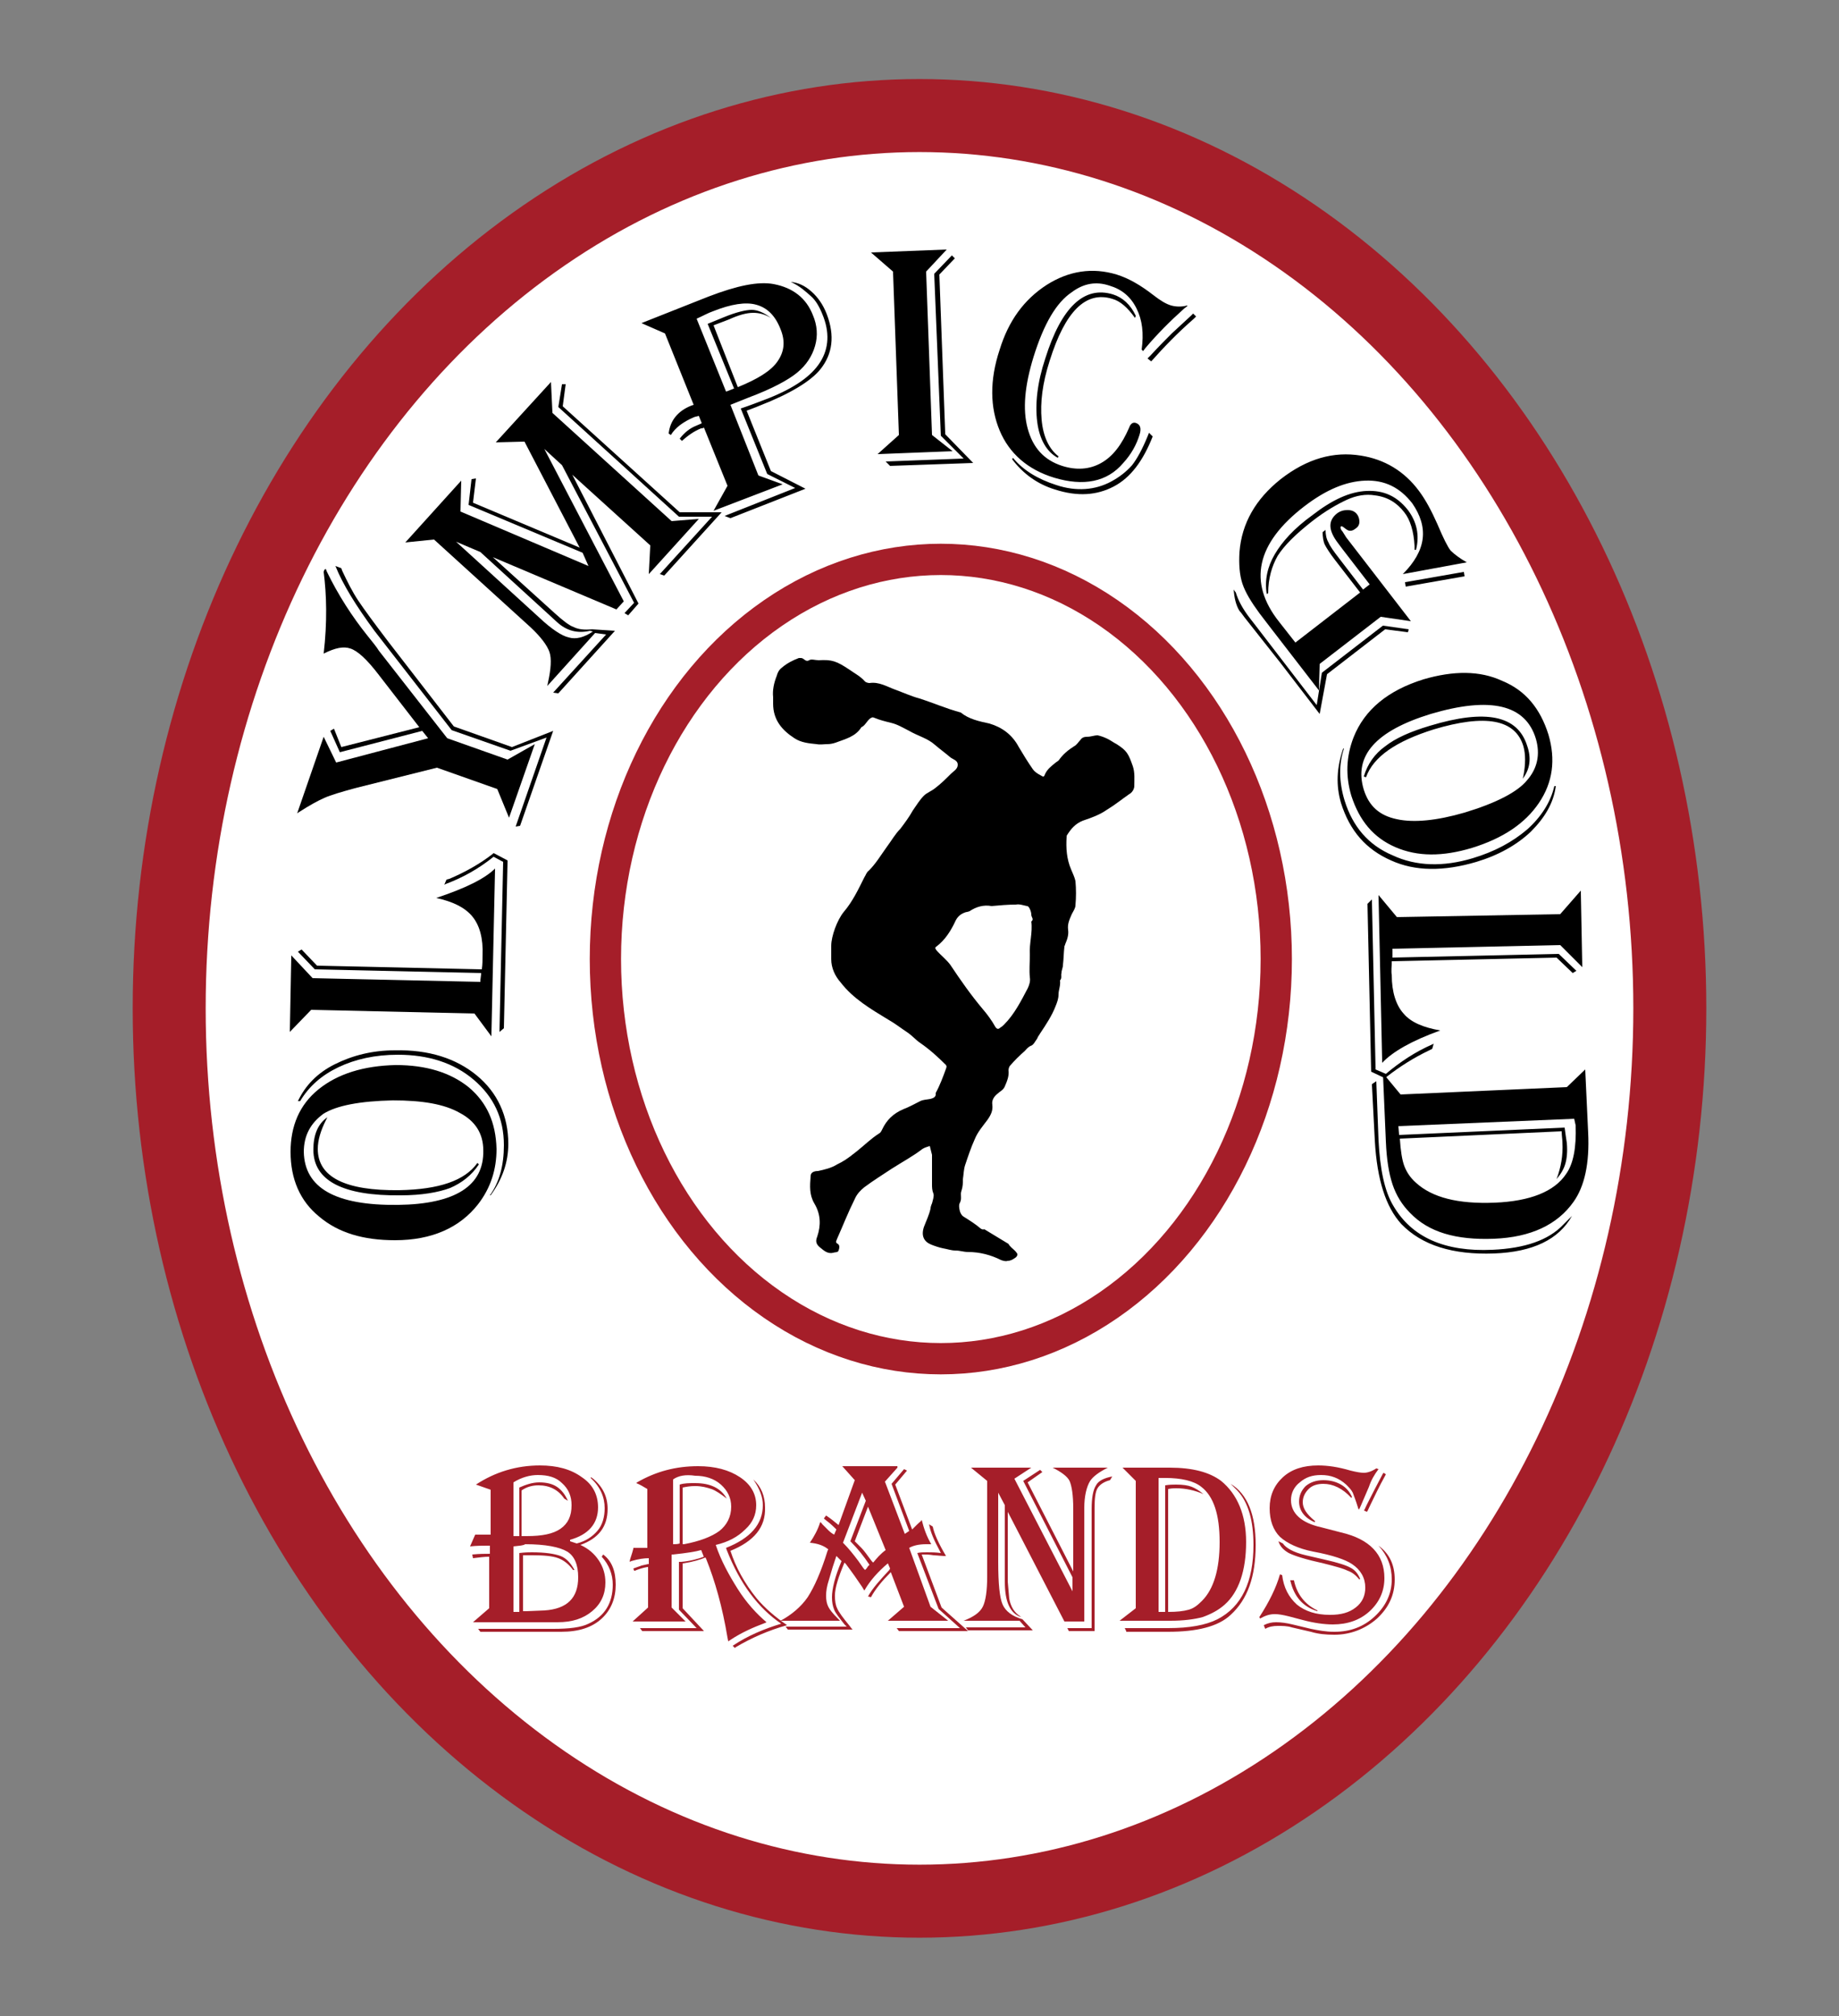
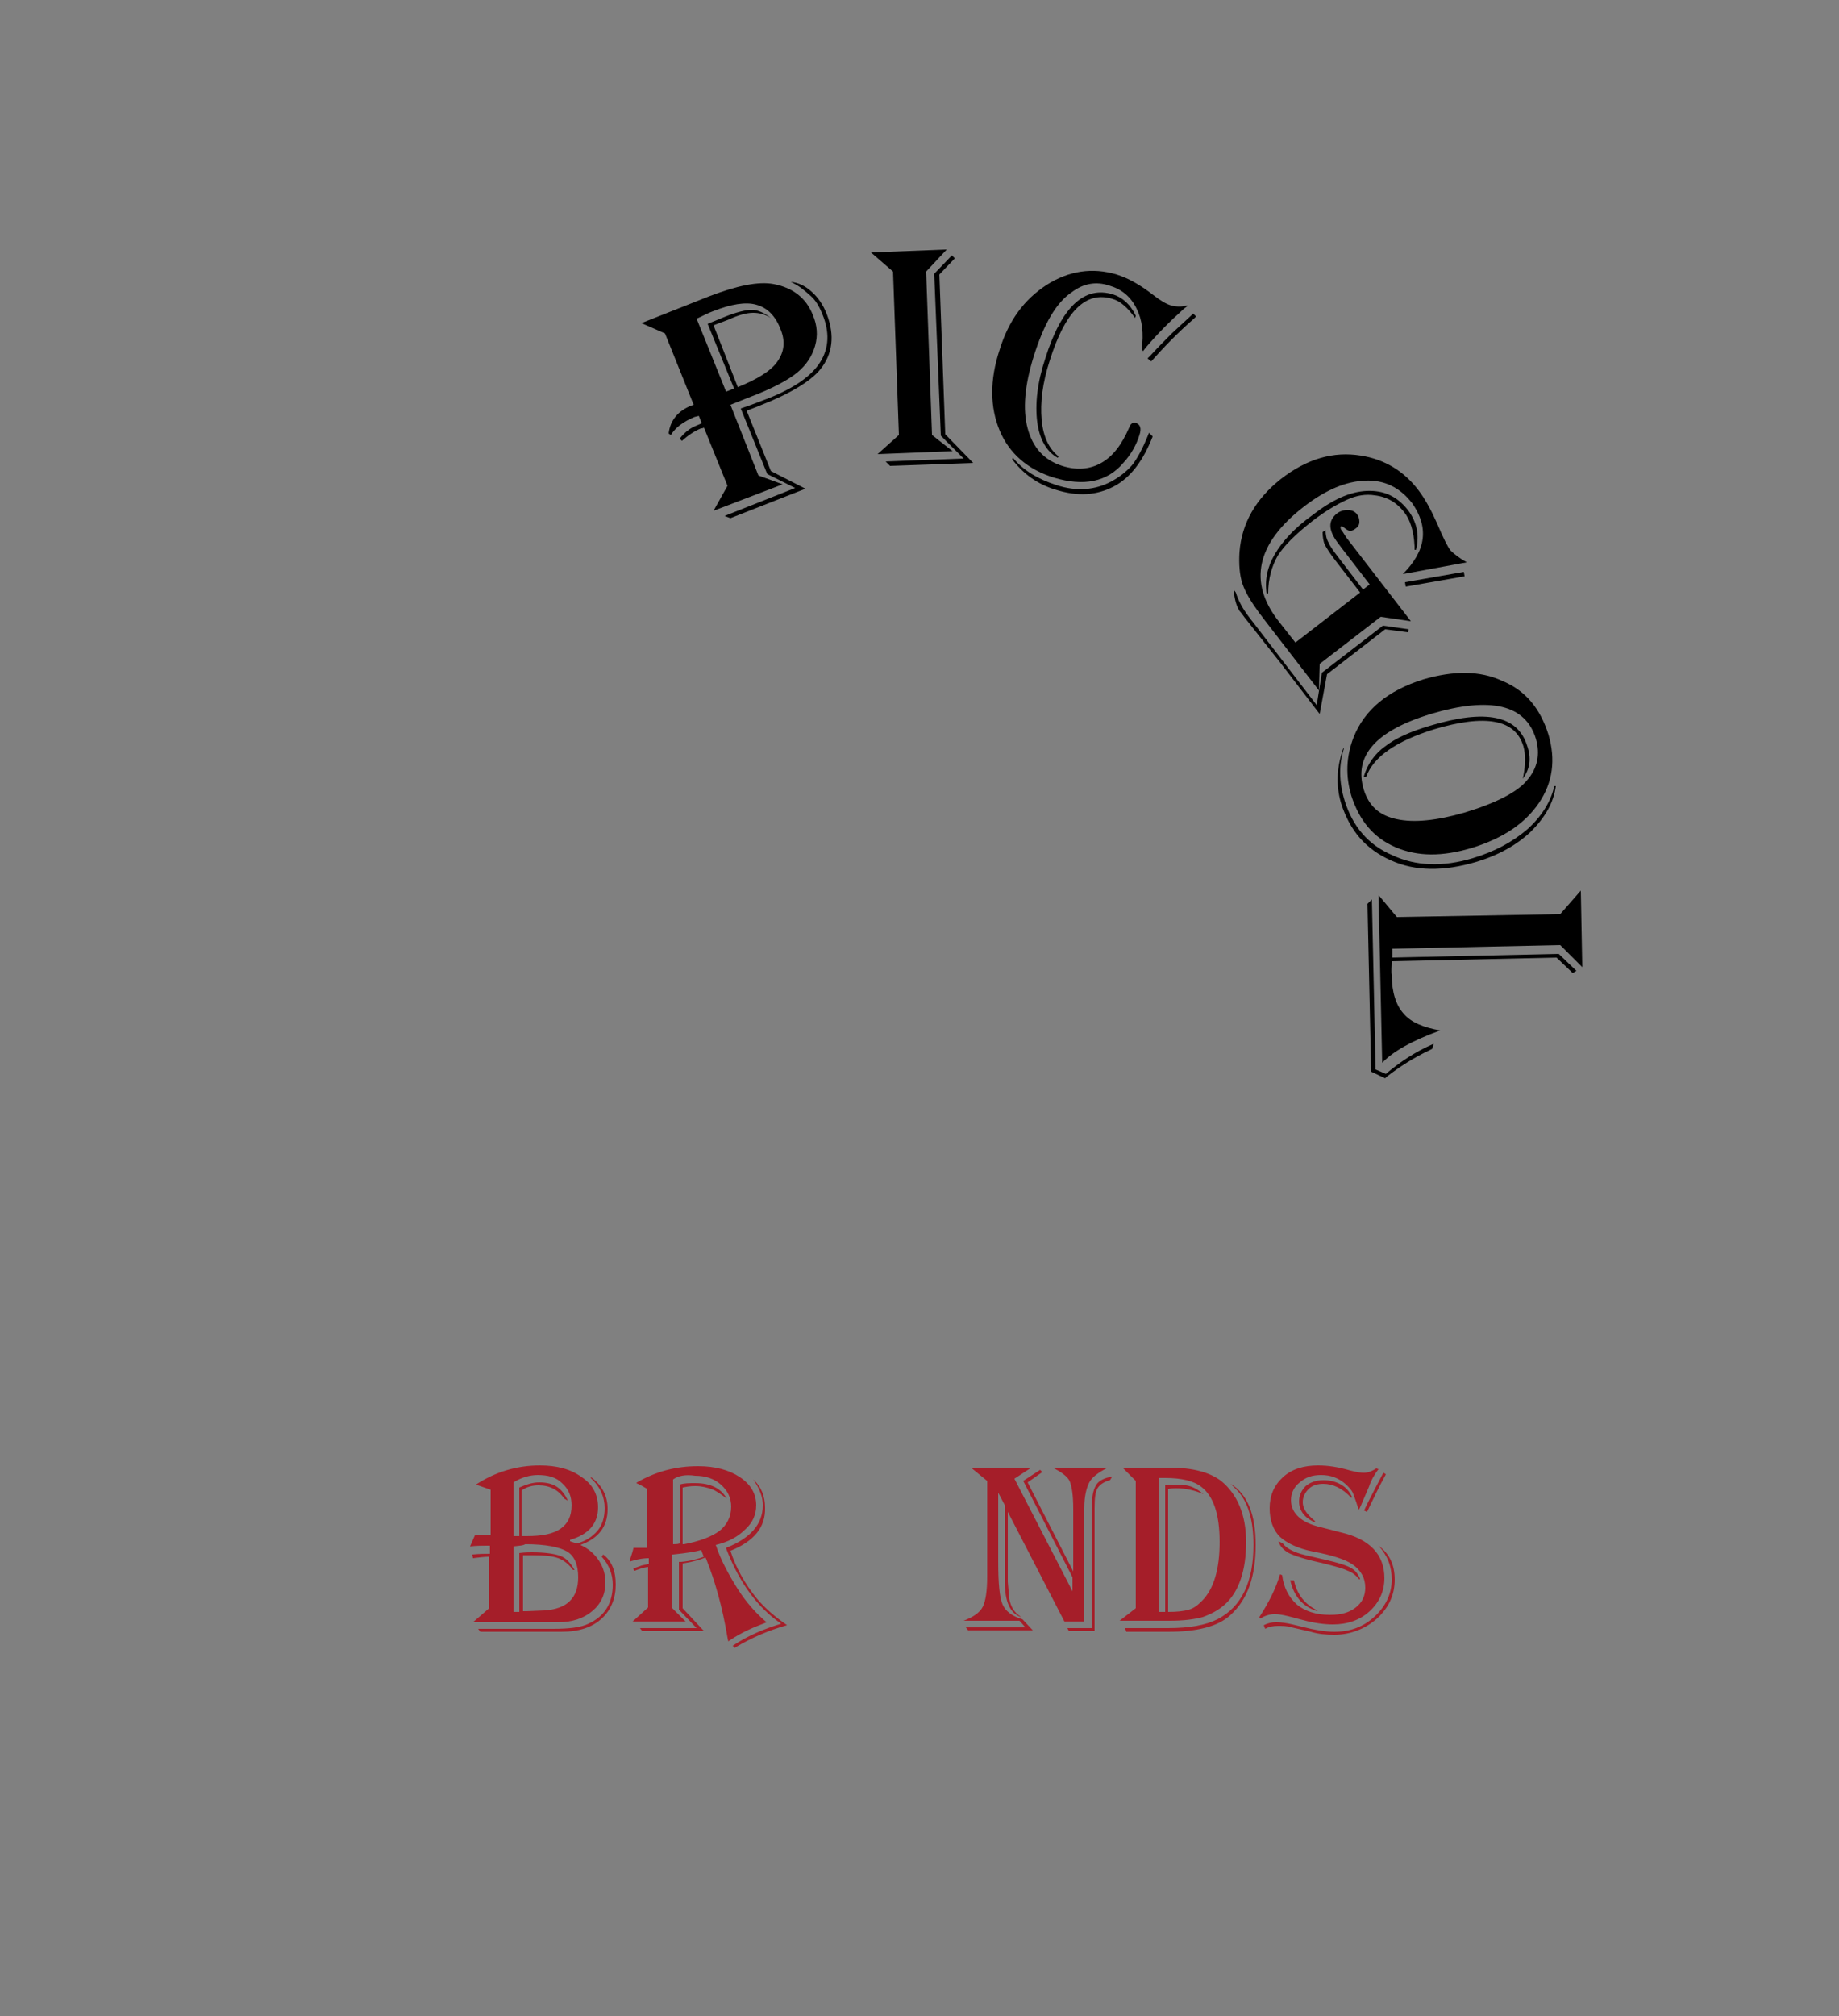
<svg xmlns="http://www.w3.org/2000/svg" id="Layer_1" viewBox="0 0 250 273.9">
  <rect x="0" y="0" width="250" height="273.9" fill="#808080" stroke="none" />
  <style>
    .st0{fill:#FFFFFF;stroke:#A51E29;stroke-width:9.921;stroke-miterlimit:10;} .st1{fill:#A51E29;} .st2{fill:none;stroke:#A51E29;stroke-width:4.252;stroke-miterlimit:10;}
  </style>
-   <ellipse cx="125" cy="137" class="st0" rx="102" ry="121.3" />
  <path d="M64.7 201.7c2.6-1.7 5.5-2.6 8.7-2.6 2.3 0 4.2.5 5.7 1.6 1.5 1 2.2 2.4 2.2 4.1 0 2.2-1.3 3.7-3.8 4.4v.2l.9.3c1.2-.3 2.1-.9 2.8-1.7s1-1.9 1-3.1c0-1.5-.6-2.9-1.9-4.1v-.1l.2.1c1.4 1.1 2.1 2.5 2.1 4.2 0 2.4-1.2 4-3.7 4.9 1.1.5 1.9 1.2 2.5 2.1s.9 1.9.9 3c0 1.6-.6 2.9-1.8 3.9-1.2 1-2.7 1.5-4.7 1.5H64.3l2.2-1.9v-7c-.6 0-1.4.1-2.2.2l-.1-.5c1-.1 1.8-.1 2.4-.1V210h-.4c-.6 0-1.4 0-2.3.1l.7-1.6h2.1v-6.1l-2-.7zm17.3 9.5c1.2.9 1.7 2.3 1.7 4.1 0 1.8-.6 3.4-1.9 4.6-1.3 1.2-3.1 1.8-5.5 1.8h-11l-.3-.4h10.2c2.2 0 3.8-.2 4.8-.7 2.2-1 3.3-2.8 3.3-5.3 0-1.4-.5-2.7-1.5-3.8l.2-.3zm-12.2-9.8v7.3h.8v-6.6c.9-.4 1.8-.7 2.7-.7 1 0 1.8.2 2.4.6s1.1 1 1.5 1.9l-.5-.3c-.8-1.2-2-1.8-3.5-1.8-.8 0-1.6.2-2.3.7v6.2h.7c2.1 0 3.6-.3 4.6-1 1-.7 1.5-1.7 1.5-3.2 0-1.2-.4-2.2-1.3-3-.8-.8-1.9-1.1-3.3-1.1-1 0-2.2.3-3.3 1zm0 8.7v8.9h.8v-8c.8-.1 1.3-.1 1.7-.1 1.8 0 3.1.2 3.9.5.8.3 1.4 1 1.9 1.9h-.2c-.5-.7-1.2-1.3-2-1.6-.8-.3-2-.4-3.5-.4h-1.3v7.6h.5l2.4-.1c3.1-.2 4.6-1.7 4.6-4.5 0-1.7-.5-2.9-1.5-3.5-1-.6-2.9-1-5.7-1-.3.2-.8.2-1.6.3zm16.8-8.7c2.6-1.5 5.3-2.2 8.3-2.2 2.3 0 4.2.5 5.7 1.5s2.2 2.3 2.2 3.8c0 1.3-.5 2.4-1.5 3.3-1 1-2.3 1.7-4 2.1.7 2.1 1.8 4.1 3 6s2.6 3.4 3.9 4.5l-.2.1c-1.6.6-3.2 1.3-4.7 2.3l-.3.2-.1-.5c-.7-4.2-1.7-7.7-2.9-10.7l-.1-.2c-.7.3-1.7.6-3 .8h-.1v6.1l2.9 3.1h-8.4l-.3-.4h7.7l-2.4-2.5v-6.5h.3c1.2-.1 2.3-.4 3.1-.7-.1-.1-.1-.2-.1-.2l-.2-.5s0-.1-.1-.2c-.7.2-1.9.4-3.8.6h-.2v7.2l1.9 1.9H86l2.1-1.9v-5.5H88c-.6.1-1.2.3-1.7.5h-.1l-.1-.3c.5-.2.9-.3 1.1-.4l.9-.2h.1v-.8c-.6 0-1.4.1-2.4.4l-.2.1c0-.2.1-.5.3-1.1 0 0 .1-.3.2-.7v-.1H88v-8c-.5-.3-1-.6-1.5-.8l.1-.1zm4.9-.4v8.8c.3 0 .6 0 .9-.1v-8c.6-.2 1.3-.2 2.1-.2 2.1 0 3.5.7 4.3 2.1-.8-.6-1.5-1.1-2.1-1.3-.6-.2-1.3-.4-2.2-.4-.7 0-1.2.1-1.7.2v7.7h.2c2.1-.4 3.7-1 4.8-1.8 1-.8 1.6-1.9 1.6-3.3 0-1.2-.5-2.2-1.4-3-.9-.8-2.1-1.2-3.5-1.2-1.3-.2-2.3 0-3 .5zm7.8 9.7c.7 2.2 1.9 4.4 3.6 6.5 1.1 1.3 2.5 2.5 4.1 3.6-2.5.7-4.8 1.7-7 3l-.1.1-.3-.3c2.1-1.4 4.3-2.3 6.6-3-3.1-2.1-5.6-5.4-7.4-10l-.1-.3c3.3-1.3 5-3.2 5-5.8 0-1.1-.4-2.2-1.3-3.5 1.1 1 1.6 2.3 1.6 3.8.1 2.7-1.5 4.6-4.7 5.9z" class="st1" />
-   <path d="M122 199.4l-1.7 1.9 2.7 7.1.6-.4-2.4-6.4 1.7-2 .4.2-1.6 1.9 2.3 6.1.2-.2.5-.5c.3-.3.5-.4.6-.6.3 1.2.7 2.3 1.3 3.3h-.7c-1 0-1.8.2-2.3.5l2.9 8 2.4 1.9h-8.2l2.2-1.9-1.8-4.7c-1.2 1.2-2.1 2.3-2.7 3.4l-.4-.1c.6-1.1 1.6-2.2 2.9-3.6l.1-.2-.3-.7c-1.3 1.1-2.4 2.3-3.2 3.7l-.3-.5c-.6-.9-1.3-1.9-2.2-3.1l-.2-.2c-.8 1.9-1.3 3.4-1.3 4.5 0 .7.1 1.3.3 1.7.2.5.8 1.3 1.7 2.4.1.1.2.3.4.5h-8.8l-.3-.4h8.3l-.3-.3c-.7-.9-1.2-1.5-1.4-2-.2-.5-.3-1-.3-1.7 0-1.1.4-2.8 1.3-4.9l-.7-.7-.5 1.5-.5 1.7c-.3.9-.4 1.6-.4 2.2 0 .6.1 1.1.3 1.5.2.4.6.9 1.3 1.6l.3.3h-8.1c1.5-.8 2.8-1.9 3.7-3.2.9-1.4 1.8-3.4 2.7-6.3l.1-.2c-.6-.5-1.4-.8-2.5-.9.6-.9 1.1-1.8 1.4-2.8.2.1.2.2.3.3l.7.7c.2.2.5.5.9.7l.3-.7-.2-.2c-.5-.5-1-.9-1.4-1.2l-.1-.1.3-.4c.6.4 1.1.8 1.7 1.3l2.2-6.1-1.7-1.9h7.5zm-4.8 3.4l-2.6 6.8c.8.8 1.5 1.7 2.1 2.5l.7 1 .2.2.2-.2.2-.3.2-.2c-.8-1.2-1.6-2.2-2.6-3.2l2.1-5.5-.5-1.1zm.8 1.9l-1.8 4.7.2.2.7.7c.4.4.8 1 1.4 1.8l.2.2c.5-.6 1-1.2 1.7-1.7l-2.4-5.9zm8.8 2.7c.2 1 .8 2.3 1.8 4h-.4l-1.3-.1c-.6-.1-1-.1-1.3-.1h-.3l2.7 7.2 3.6 3.2h-9.4l-.3-.4h8.6l-2.9-2.6-2.9-7.6c.4-.1.8-.1 1.3-.1.6 0 1.2 0 1.9.1l-.2-.4c-.7-1.3-1.2-2.4-1.4-3.5l.5.3z" class="st1" />
  <path d="M150.6 199.4c-1.2.6-2 1.2-2.4 1.8-.5.8-.8 2.1-.8 3.7v15.4h-2.7l-7.7-14.9v9.5l.2 2.3c.2 1.1.7 1.9 1.5 2.4l.1.1c-1.5-.5-2.2-2.1-2.2-4.8v-10.4l-.9-1.7v9.4c0 3 .2 4.9.6 5.8s1.3 1.6 2.7 2l1.4 1.5h-8.8l-.3-.4h8.1l-.8-.9H131c1.3-.5 2.2-1.1 2.6-1.9.4-.8.6-2.2.6-4.1v-13l-2.2-1.8h8.2l-2.3 1.5 7.9 15.3v-1.9l-6.7-13.1 2.3-1.5.3.3-2 1.4 6.2 12.1V205c0-1.9-.2-3.1-.5-3.8-.3-.6-1.1-1.2-2.3-1.8h7.5zm.6 1.2l-.3.5c-.8.2-1.4.6-1.7 1.1-.3.5-.4 1.4-.4 2.7v16.7h-3.5l-.2-.4h3.3V205c0-1.5.2-2.6.6-3.2.3-.6 1.1-1 2.2-1.2zm1.4-1.2h6.4c3.1 0 5.4.6 7 1.8 2.2 1.8 3.4 4.6 3.4 8.3 0 3.9-1 6.8-2.9 8.5-.9.8-1.9 1.3-3 1.7-1.1.3-2.6.5-4.4.5h-6.9l2.2-1.7v-17.3l-1.8-1.8zm.5 22.2l-.2-.4h5.9c2.9 0 5.1-.4 6.7-1.2 3.3-1.7 4.9-5.1 4.9-10.1 0-3.3-.7-5.8-2.2-7.4l-.7-.7-.2-.2c2.3 1.4 3.4 4.2 3.4 8.3 0 4.3-1.1 7.4-3.4 9.5-1.7 1.6-4.6 2.3-8.5 2.3h-5.7zm4.4-20.8V219h.9v-17.2c.6-.1 1.1-.1 1.5-.1.9 0 1.6.1 2.1.3.5.2 1 .5 1.6 1-1.1-.5-2.4-.8-3.7-.8-.3 0-.6 0-1.1.1V219c1.2 0 2.1-.1 2.8-.3s1.2-.6 1.8-1.2c1.6-1.6 2.4-4.3 2.4-8s-.8-6.2-2.5-7.5c-1-.8-2.7-1.2-4.9-1.2h-.9zm29.9-1.2c-.6.8-1 1.5-1.3 2.4-.7 1.6-1.1 2.6-1.3 3l-.1.1c0-.1-.1-.2-.1-.3-.3-1-.6-1.7-.7-2-.2-.4-.5-.7-.9-1.1-1-.9-2.1-1.3-3.4-1.3-1.2 0-2.1.3-2.9 1-.8.6-1.2 1.5-1.2 2.4 0 1.8 1.4 3.1 4.1 3.7l2.7.7c3.9.9 5.9 3 5.9 6.2 0 1.8-.7 3.3-2 4.5-1.3 1.2-3 1.8-5 1.8-1.2 0-2.6-.2-4.1-.6l-1.9-.5c-.8-.2-1.4-.3-1.9-.3-.7 0-1.3.2-2 .6l-.1-.2c1.3-2 2.3-4 2.8-5.8l.3.1c.2 1.7.9 3 2 4 1.1.9 2.6 1.4 4.5 1.4 1.5 0 2.6-.3 3.5-1 .9-.7 1.3-1.6 1.3-2.7 0-1.3-.6-2.4-1.8-3.2-.9-.6-2.6-1.2-5.3-1.7-2-.4-3.5-1.1-4.5-2-.9-.9-1.4-2.2-1.4-3.9 0-1.7.6-3.1 1.8-4.2s2.8-1.6 4.8-1.6c1.3 0 2.7.2 4.4.7.8.2 1.4.3 1.8.3.5 0 1.1-.2 1.7-.6l.3.1zm0 10.4c1.5 1.1 2.2 2.6 2.2 4.6 0 2.1-.8 3.8-2.4 5.3-1.6 1.4-3.6 2.2-5.8 2.2-1.2 0-2.2-.1-3.2-.4l-2.6-.6c-.6-.2-1.3-.2-1.9-.2-.6 0-1.2.1-1.7.4l-.2-.5c.6-.3 1.1-.4 1.7-.4.6 0 1.4.1 2.2.3l2.5.6c1 .2 2 .4 3.2.4 2.2 0 4-.7 5.5-2.1 1.5-1.4 2.3-3.1 2.3-5 0-1.8-.6-3.3-1.8-4.6zm-13.6-.6l.6.3c.4.6 1.4 1.2 3.1 1.6l2.6.6c1.8.4 3 .8 3.5 1.1.6.3 1 .8 1.3 1.5l-.1.1c-.5-.6-1-1-1.6-1.2-.6-.3-1.7-.6-3.3-1-2.3-.5-3.9-1-4.7-1.4-.7-.4-1.2-.9-1.4-1.6zm2.1 5.3c.4 1.9 1.5 3.3 3.2 4.1v.1c-2-.6-3.2-2-3.7-4.2h.5zm7.8-11.2c-1.2-1.3-2.5-1.9-3.8-1.9-.8 0-1.5.2-2 .7s-.8 1.1-.8 1.8c0 .8.5 1.6 1.6 2.5l.1.1-.1.1c-1.4-.6-2.1-1.6-2.1-2.8 0-.8.3-1.5.9-2.1.6-.5 1.4-.8 2.4-.8.9 0 1.7.2 2.4.6.7.4 1.2 1 1.5 1.7l-.1.1zm4.7-3.2l-.1.2c-.4.7-.8 1.5-1.1 2.1-.8 1.6-1.2 2.5-1.3 2.7l-.1.1-.4-.2.1-.1c.3-.7.8-1.6 1.4-2.8l1.1-2.1.1-.1.3.2z" class="st1" />
-   <ellipse cx="127.9" cy="130.3" class="st2" rx="45.6" ry="54.3" />
-   <path d="M39.5 156.5c0-3.5 1.2-6.4 3.8-8.5 2.6-2.1 6.1-3.2 10.5-3.3 4.1 0 7.4 1 9.9 3 2.5 2.1 3.7 4.8 3.8 8.4 0 2.8-.8 5.3-2.5 7.5-2.5 3.2-6.3 4.9-11.3 4.9-4.3 0-7.7-1-10.3-3.2-2.6-2.1-3.9-5.1-3.9-8.8zm1-6.9c1-2.1 2.6-3.8 5-5 2.4-1.2 5.1-1.9 8.2-1.9 4.6-.1 8.3 1.1 11.1 3.4 2.8 2.3 4.3 5.5 4.3 9.3 0 2.5-.8 4.8-2.4 7h-.1c1.3-1.8 1.9-4.1 1.9-6.8 0-3.7-1.4-6.6-4.1-8.9-2.7-2.3-6.2-3.4-10.3-3.4-3.1 0-5.8.6-8.1 1.7s-4 2.6-5.2 4.6h-.3zm.8 6.9c.1 4.9 4.3 7.3 12.8 7.2 7.8-.1 11.7-2.6 11.6-7.4 0-2.3-1.1-4-3.2-5.1-2.1-1.2-5.1-1.7-9.1-1.7-4.5.1-7.6.7-9.4 1.8-1.8 1.3-2.7 3-2.7 5.2zm3.2-4.7l-.2.4c-.7 1.4-1.1 2.7-1.1 3.9 0 3.8 3.7 5.7 11.1 5.6 5.4-.1 8.9-1.3 10.6-3.7l.2.2c-1 1.5-2.3 2.5-3.9 3.2-1.6.6-3.9 1-6.7 1-7.9.1-11.9-2-11.9-6.2 0-2 .6-3.5 1.9-4.4zm-5.1-11.6l.2-10.4 2.9 3.1 22.8.5v-.2l.1-.8v-.2l-22.6-.5-2.3-2.4.5-.3 2.1 2.2 22.4.5c.1-.7.1-1.3.1-1.9.1-2.3-.4-4.1-1.4-5.3-1-1.2-2.6-2-4.9-2.5 3.9-1.3 6.6-2.6 8-4l-.5 22.8-2.3-3.1-22.2-.5-2.9 3zm27.7-24.3l1.9 1-.5 22.8-.6.5.5-23.1-1.3-.7c-2 1.6-4.1 2.8-6.5 3.7l-.2.1.3-.7.4-.1c2.1-.9 4.1-2 5.9-3.4l.1-.1zm-23-38.5l.2-.1.1.3c1.6 3.3 3.5 6.2 5.5 8.7.8 1 1.3 1.6 1.6 2.1l9.3 11.9 8.2 2.9 3.7-2.1-3.5 10-1.6-3.9-8.2-2.9-9.2 2.3-2 .5c-1.8.5-3.2.9-4.1 1.3-.9.4-2 1-3.4 1.9l-.3.2 3.6-10.4 1.7 3.5 12.5-3.3-.8-1-11.2 2.9-1.3-2.9.5-.3 1 2.5L57 98.8l-5.5-7.1c-1.6-2.1-2.9-3.3-3.9-3.6-.9-.3-2-.1-3.6.7.5-4.3.4-8 0-11.1l.1-.3zm1.5-.5l.8.3.1.3c.7 1.5 1.4 2.9 2.2 4.1.8 1.2 2.2 3.1 4.1 5.6l8.9 11.5 7.9 2.8 5.6-2.2-4.5 12.9-.6.1 4.2-12.1-4.9 1.8-8-2.8-9.1-11.7-1.4-1.8c-2.5-3.4-4.3-6.3-5.3-8.8zm29.3-25l.2 4.2 16.2 14.7 3.7-.3-6.8 7.5.2-3.9-10.6-9.6 9 17.5-1.4 1.6-.5-.3 1.3-1.4-9.8-18.7L74 61l10.8 20.7-1 1.1L67 75.7l8.4 7.6c1.1 1 2 1.7 2.6 1.9.6.3 1.4.4 2.5.3l3.1.2-7.7 8.5-.7-.1 7.2-7.9-1.5-.2-6.5 7.2.1-.5c.4-1.8.5-3.2.2-4.1s-1.2-2.1-2.6-3.4L59 73.3l-3.9.4 7.6-8.4-.1 4.2L80 76.9l-.8-1.8-15.5-6.5.4-3.5.6-.1-.4 3.3 14.5 6.1L71.3 60l-3.9.1 7.5-8.2zM62 73.6l11.3 10.3c1.7 1.6 3.1 2.5 4 2.7 1 .3 2.1 0 3.3-.8l-.4-.1c-1.7.4-3.2 0-4.5-1.2l-1.2-1.1-9.2-8.4-3.3-1.4zm14.9-21.4l-.4 3 15.9 14.4h5.7l-7.8 8.6-.6-.2 7.1-7.8h-4.5L75.9 55.3l.5-3.1h.5z" />
  <path d="M87.2 43.9l9.1-3.6c3.9-1.5 6.8-2.1 8.9-1.7 2.6.5 4.4 1.9 5.3 4.2.6 1.4.7 2.8.3 4.2s-1.2 2.6-2.4 3.6-3.4 2.2-6.6 3.4l-2.5 1 3.8 9.6 3.3 1.2-9.4 3.6 1.9-3.4-3.2-7.9c-.2.1-.3.1-.4.1-1 .4-1.8 1-2.6 1.7l-.3-.3c.7-.9 1.4-1.4 2.1-1.7l.7-.3.2-.1-.4-1c-.3.1-.5.1-.7.2-1.4.6-2.5 1.4-3.1 2.4l-.3-.2c.2-1.8 1.3-3.1 3.1-3.8l.3-.1-3.9-9.7-3.2-1.4zm7.5-.6l4 9.9.3-.1.5-.2c.1 0 .1-.1.3-.1L96.2 44l2.2-.9c1.7-.7 3-1 3.8-1 .8 0 1.7.4 2.6 1.1-.8-.5-1.6-.7-2.4-.7-.9 0-2 .3-3.3.9l-2.1.8 3.3 8.4c2.7-1.1 4.5-2.2 5.4-3.5.9-1.3 1.1-2.7.4-4.4-.7-1.8-1.8-2.9-3.3-3.3-1.4-.4-3.4-.1-5.9.9-.6.2-1.3.6-2.2 1zm12.8-5c1 .1 1.9.5 2.8 1.3.9.8 1.6 1.8 2.1 3.1 1.1 2.9.8 5.4-.9 7.5-1.3 1.6-4.1 3.3-8.2 4.9-.7.3-1.3.5-1.8.7l3.3 8.2 4.7 2.4-10.2 4-.8-.3 9.6-3.8-3.8-1.9-3.6-8.9c1.2-.4 2.5-.9 3.8-1.4 3.5-1.4 5.8-3 7-4.9 1.2-1.9 1.3-4.1.3-6.5-.4-1-.9-1.9-1.6-2.5s-1.4-1.3-2.7-1.9zm10.9-4l10.3-.4-2.8 3 .8 22.2 2.8 2.2-10.2.4 2.9-2.6-.8-22.2-3-2.6zm11.4.8l-2.1 2.2.8 21.7 3.8 3.9-11.3.4-.6-.6 10.6-.4-3.1-3.1-.9-22 2.4-2.5.4.4zm31.6 6.5l-.4.3c-1.9 1.7-3.7 3.5-5.3 5.4l-.3.4-.2-.2c.3-2.2.1-4-.7-5.6s-2-2.6-3.7-3.1c-1.8-.6-3.5-.3-5.1.9-2.1 1.4-3.8 4.3-5.2 8.8-1.2 3.9-1.5 7.1-.8 9.7.7 2.6 2.2 4.3 4.7 5.1 1.9.6 3.7.5 5.3-.4s2.8-2.5 3.8-4.8c.2-.6.6-.8 1-.6.5.2.7.7.4 1.6-.4 1.3-1.1 2.6-2.2 3.8-2.2 2.6-5.4 3.2-9.4 2-3.6-1.1-6.1-3.3-7.4-6.4-1.3-3.1-1.4-6.8 0-11 1.2-3.9 3.3-6.8 6.4-8.8 3-1.9 6.2-2.4 9.5-1.4 1.6.5 3.2 1.4 5 2.8.9.7 1.7 1.2 2.4 1.4.7.2 1.5.2 2.2 0v.1zm-4.7 17.7c-1.3 3.3-3 5.6-5.3 6.8s-4.9 1.4-8 .4c-2.3-.7-4.3-2.1-5.8-4.1l.1-.2c1.4 1.7 3.4 2.9 5.9 3.7 2.7.9 5.3.7 7.5-.5 1.1-.6 2-1.3 2.8-2.2.7-.9 1.4-2.2 2.1-3.9l.2-.5.5.5zm-2.4-16.1c-1-1.4-2-2.3-3.1-2.6-3.6-1.1-6.4 1.7-8.5 8.4-1 3.1-1.3 5.7-1.1 8s1 4 2.3 5l-.1.2c-1.5-.8-2.5-2.5-2.8-4.9s0-5.3 1.1-8.6c2.2-7 5.3-9.9 9.2-8.7 1.3.4 2.4 1.4 3.1 2.9l-.1.3zm8.3-.2l-.3.3c-2.3 2-4.2 4-5.8 5.8l-.5-.4.4-.4c1.1-1.2 2.1-2.2 2.9-3l2.6-2.4.3-.3.4.4zm28.8 42.9l-3.1-.4-7.9 6.1-1 5.4-5.3-6.9-4.9-6.2c-.3-.4-.5-.7-.7-.9-.5-.8-.7-1.8-.8-2.9l.3.4c.3 1 .9 2.2 2 3.6l.7.9 8.3 10.8.7-4.4L188 85l3.5.5-.1.4zm8-9.5l-8.7 1.6c1.6-1.6 2.5-3.2 2.7-4.8s-.3-3.2-1.4-4.8c-1.7-2.2-3.8-3.2-6.4-3.1-2.6.1-5.3 1.2-8.3 3.5-6.5 5-7.7 10.3-3.4 15.7l2.2 2.8 8.8-6.8-3.4-4.4c-.7-.9-1.2-1.7-1.4-2.1s-.3-1.1-.3-1.7l.4-.3c0 .6.1 1.2.4 1.7.2.5.7 1.2 1.4 2.1l3.3 4.3.9-.7-3.7-4.8-.6-.8c-1.3-1.7-1.4-3-.2-4 .5-.4 1-.5 1.5-.5.6 0 1 .2 1.3.6.2.3.3.6.3 1s-.2.7-.5.9c-.5.4-.9.4-1.3.1l-.4-.3c-.1-.1-.3-.1-.3-.1-.1.1-.1.4.2.7l.5.8 8.8 11.4-4.1-.6-8.3 6.4-.1 3.6-6.8-8.8-1.3-1.7c-1.1-1.5-1.9-2.8-2.3-4-.4-1.2-.5-2.7-.4-4.3.3-3.9 2.2-7.2 5.6-9.9 3.6-2.8 7.2-3.8 10.9-3.2 3.2.5 5.9 2.1 7.9 4.8.9 1.2 1.7 2.7 2.5 4.5.8 1.9 1.4 3.1 1.8 3.6.5.5 1.3 1.1 2.2 1.6zm-7.1-1.7v-.5c-.1-2-.6-3.6-1.4-4.6-1-1.3-2.3-2.1-4-2.3-1.2-.2-2.5 0-3.8.6s-2.9 1.5-4.7 2.9c-2.3 1.8-3.8 3.3-4.7 4.7-.8 1.4-1.3 3.1-1.3 5.1l-.2.1c-.3-1.9.1-3.7 1.1-5.4 1-1.7 2.6-3.5 5.1-5.3 2.7-2.1 5.1-3.2 7.4-3.3 2.3-.1 4.1.7 5.6 2.6 1.2 1.6 1.6 3.4 1.1 5.4h-.2zm6.8 3.6l-8 1.4-.1-.6 8-1.4.1.6zm12.4 28.5c-.3 2.3-1.5 4.3-3.4 6.2-1.9 1.8-4.4 3.2-7.4 4.1-4.4 1.3-8.3 1.3-11.6-.2-3.4-1.5-5.6-4-6.8-7.8-.7-2.4-.6-4.8.3-7.4h.1c-.7 2.1-.7 4.5.1 7.1 1.1 3.5 3.2 6 6.5 7.4 3.2 1.5 6.9 1.6 10.9.4 3-.9 5.4-2.2 7.4-3.9 1.9-1.7 3.2-3.7 3.7-5.9h.2zm-1-7c1 3.4.6 6.5-1.3 9.3-1.9 2.8-4.9 4.8-9.1 6.1-4 1.2-7.4 1.2-10.4-.1s-4.9-3.6-6-7c-.8-2.7-.7-5.3.3-7.9 1.5-3.8 4.7-6.4 9.5-7.9 4.1-1.2 7.7-1.2 10.7.2 3.2 1.3 5.2 3.8 6.3 7.3zm-1.7.6c-1.4-4.7-6.2-5.8-14.3-3.4-7.5 2.3-10.5 5.7-9.1 10.3.7 2.2 2.1 3.5 4.5 4 2.3.5 5.4.2 9.2-.9 4.3-1.3 7.2-2.8 8.5-4.4 1.4-1.6 1.8-3.5 1.2-5.6zm-1.8 5.4l.1-.4c.3-1.6.3-2.9 0-4-1.1-3.7-5.2-4.4-12.2-2.3-5.1 1.6-8.2 3.7-9.2 6.5l-.3-.1c.5-1.7 1.5-3.1 2.9-4.1 1.4-1.1 3.4-2 6.1-2.8 7.6-2.3 11.9-1.4 13.2 2.7.6 1.7.4 3.2-.6 4.5zm-18.7 40.7l-1.9-.9-.5-22.8.6-.6.5 23.1 1.4.6c1.9-1.6 4-3 6.3-4l.2-.1-.2.7-.4.2c-2.1 1-4 2.2-5.8 3.6l-.2.2zm26.6-25.5l.2 10.4-3-3-22.8.5v1.2l22.6-.5 2.4 2.3-.5.3-2.2-2.1-22.4.5c0 .7-.1 1.3 0 1.9 0 2.3.6 4.1 1.6 5.2 1 1.2 2.7 1.9 5 2.3-3.9 1.4-6.5 2.9-7.9 4.4l-.5-22.8 2.5 3 22.2-.4 2.8-3.2z" />
-   <path d="M186.5 147.3l.6-.4.3 8c.2 3.9.8 6.9 2 8.9 2.5 4.3 7 6.3 13.5 6 4.4-.2 7.6-1.3 9.6-3.4l.9-.9.3-.3c-1.8 3.2-5.3 4.9-10.6 5.1-5.6.2-9.8-1.1-12.6-4-2.1-2.3-3.3-6-3.6-11.3l-.4-7.7zm29-2l.4 8.6c.2 4.2-.5 7.3-2 9.4-2.2 3.1-5.8 4.8-10.8 5-5.2.2-8.9-.9-11.4-3.5-1.1-1.1-1.9-2.4-2.4-3.9s-.8-3.4-.9-5.8l-.4-9.3 2.4 2.9 22.6-1 2.5-2.4zM214 152l-23.9 1 .1 1.2 22.5-1c.1.8.2 1.4.3 2.1.1 1.2 0 2.1-.2 2.8-.2.7-.6 1.4-1.2 2.1.6-1.6.9-3.2.8-5 0-.4-.1-.9-.1-1.5l-22 1c.1 1.6.3 2.9.6 3.7.3.8.8 1.6 1.6 2.3 2.2 2 5.7 2.9 10.7 2.7 4.8-.2 8.1-1.5 9.7-3.9 1-1.4 1.4-3.6 1.3-6.6l-.2-.9zm-76.9 17c.1.2.2.3.4.5s.5.4.7.7c.2.2.1.5-.2.7-.3.2-.6.4-1 .4-.3.1-.6 0-.9-.1-1.4-.7-2.9-1.1-4.5-1.1-.6 0-1.1-.2-1.7-.2-.6 0-1.1-.2-1.7-.3-.5-.1-1.1-.3-1.6-.5-1-.4-1.4-1.2-1-2.4.3-.8.7-1.6.9-2.5 0-.2.1-.5.2-.7.1-.4.3-1 .2-1.3-.2-.5-.2-.9-.2-1.3v-4l-.3-1.2c-.3.1-.7.2-1 .4-1.3 1-2.8 1.8-4.2 2.7-1.2.8-2.5 1.6-3.7 2.5-.5.4-1 .9-1.3 1.6-.9 1.8-1.6 3.6-2.4 5.4-.1.3-.3.5.1.7.3.2.2.6.1.9-.1.3-.5.2-.7.3-.8.2-1.3-.3-1.8-.7-.5-.4-.7-.8-.4-1.5.5-1.5.5-3-.4-4.5-.7-1.2-.6-2.4-.5-3.7 0-.6.6-.7 1-.7.9-.2 1.8-.4 2.6-.9.8-.4 1.2-.6 2.7-1.8 0 0-.2.2 0 0 1-.8 1.9-1.7 3-2.4.2-.1.3-.3.4-.5.6-1.3 1.5-2.2 2.9-2.8.8-.3 1.5-.7 2.3-1.1.4-.2.9-.2 1.4-.3.3-.1.8-.2.7-.8.6-1.1 1-2.2 1.4-3.3.1-.3.1-.3 0-.5-1.1-1.1-2.2-2.1-3.5-3-.6-.4-1.1-1-1.7-1.4-.9-.6-1.8-1.3-2.7-1.8-2.3-1.4-4.7-2.8-6.4-5-.8-.9-1.3-2-1.3-3.2v-1.8c0-1.3.8-3.5 1.7-4.6 1.2-1.4 2-3.1 2.8-4.7.2-.3.3-.7.6-.9 1-1 1.7-2.2 2.5-3.3.6-.8 1.1-1.7 1.8-2.4.6-.8 1.2-1.6 1.7-2.5.5-.7.9-1.4 1.5-2 .4-.4 1-.6 1.5-1 .8-.6 1.5-1.3 2.2-2 .3-.3.9-.6.9-1.2s-.6-.7-1-1c-.7-.6-1.4-1.1-2.1-1.7-1-.9-2.3-1.2-3.5-1.9-.8-.4-1.6-.9-2.5-1.1-.8-.2-1.6-.4-2.3-.7-.2-.1-.3 0-.5.1-.5.4-.7 1-1.2 1.2-.8 1.3-2.2 1.6-3.5 2.1-.3.1-.7.2-1.1.2-.5 0-1 .1-1.5 0-1-.1-2.1-.2-3-.8-1.7-1.1-2.9-2.5-2.9-4.7v-.9c-.1-.9.1-1.9.5-2.9.1-.4.3-.8.7-1.1.7-.6 1.5-1 2.3-1.3h.3c.4 0 .6.6 1.1.3.3-.2.8 0 1.3 0 1.8-.1 2.4.1 4.2 1.3.7.5 1.5.9 2.1 1.6.1.1.4.2.6.2 1.3-.2 2.4.5 3.5.9s2.2.9 3.3 1.2c1.9.6 3.7 1.4 5.6 1.9 1.1.9 2.5 1.2 3.9 1.5 1.7.5 3.1 1.5 4 3.2.6 1 1.2 2 1.9 3 .2.3.6.6 1 .8.5.3.5.3.7-.2.3-.6.8-1 1.3-1.4.2-.2.5-.3.6-.5.5-.7 1.2-1.3 2-1.8.4-.2.6-.6.9-.9.2-.3.5-.4.9-.4.5 0 1-.2 1.4-.2.5.1 1 .3 1.4.5.4.2.8.5 1.2.7 1.4.9 1.6 1.3 2.2 3 .3.9.2 1.8.2 2.7 0 .4-.3.9-.7 1.1-1 .7-2 1.5-3 2.1-1 .7-2.1 1.1-3.3 1.5-1 .4-1.6 1.1-2.1 1.9-.1.1-.1.2-.1.3-.1 1.5 0 3 .6 4.4.2.5.5 1.1.6 1.6.1 1.1.1 2.2 0 3.3 0 .4-.3.8-.5 1.2-.3.7-.6 1.3-.5 2.1.1.7-.1 1.3-.4 2 0 .1-.1.2-.1.3-.1.8-.1 1.7-.2 2.5 0 .4-.2.7-.2 1.1-.1.3.1.7-.2 1 .1.7-.2 1.3-.2 1.9 0 .6-.2 1.1-.4 1.6-.5 1.3-1.3 2.5-2.1 3.7-.1.2-.3.4-.4.7-.3.4-.5.9-.9 1-.4.2-.6.5-.8.7-.7.6-1.4 1.3-2 2-.1.1-.2.4-.2.6.1.8-.2 1.5-.5 2.2-.2.5-.7.7-1 1-.5.4-.8.9-.7 1.5.1.8-.2 1.4-.7 2.1-.6.8-1.3 1.6-1.7 2.6-.5 1.1-.9 2.3-1.3 3.5-.2.6-.2 1.3-.3 1.9 0 .5 0 1-.2 1.6-.2.5.1 1-.2 1.6-.2.3-.1.8 0 1.2.1.3.3.6.5.7.8.5 1.6 1 2.3 1.6.1.1.4.2.5.1m1-43.9c-1.1-.2-2.1.1-3 .7-.2.1-.5.1-.7.2-.5.2-.9.5-1.2 1.1-.6 1.3-1.4 2.6-2.6 3.5-.3.2-.1.3 0 .5.6.7 1.4 1.3 1.9 2 1.4 2.1 2.8 4.1 4.4 6 .6.7 1.2 1.5 1.7 2.4.2.3.4.4.7.1.2-.1.4-.3.5-.4 1.4-1.4 2.3-3.2 3.2-4.9.2-.4.4-1 .3-1.5-.1-1 0-2 0-3.1-.1-1.5.4-3 .2-4.5.4-.3 0-.6 0-.9 0-.3-.1-.6-.2-.8-.1-.2-.2-.4-.4-.4-.5-.1-1-.3-1.5-.2-1.1 0-2.2.1-3.3.2z" />
</svg>